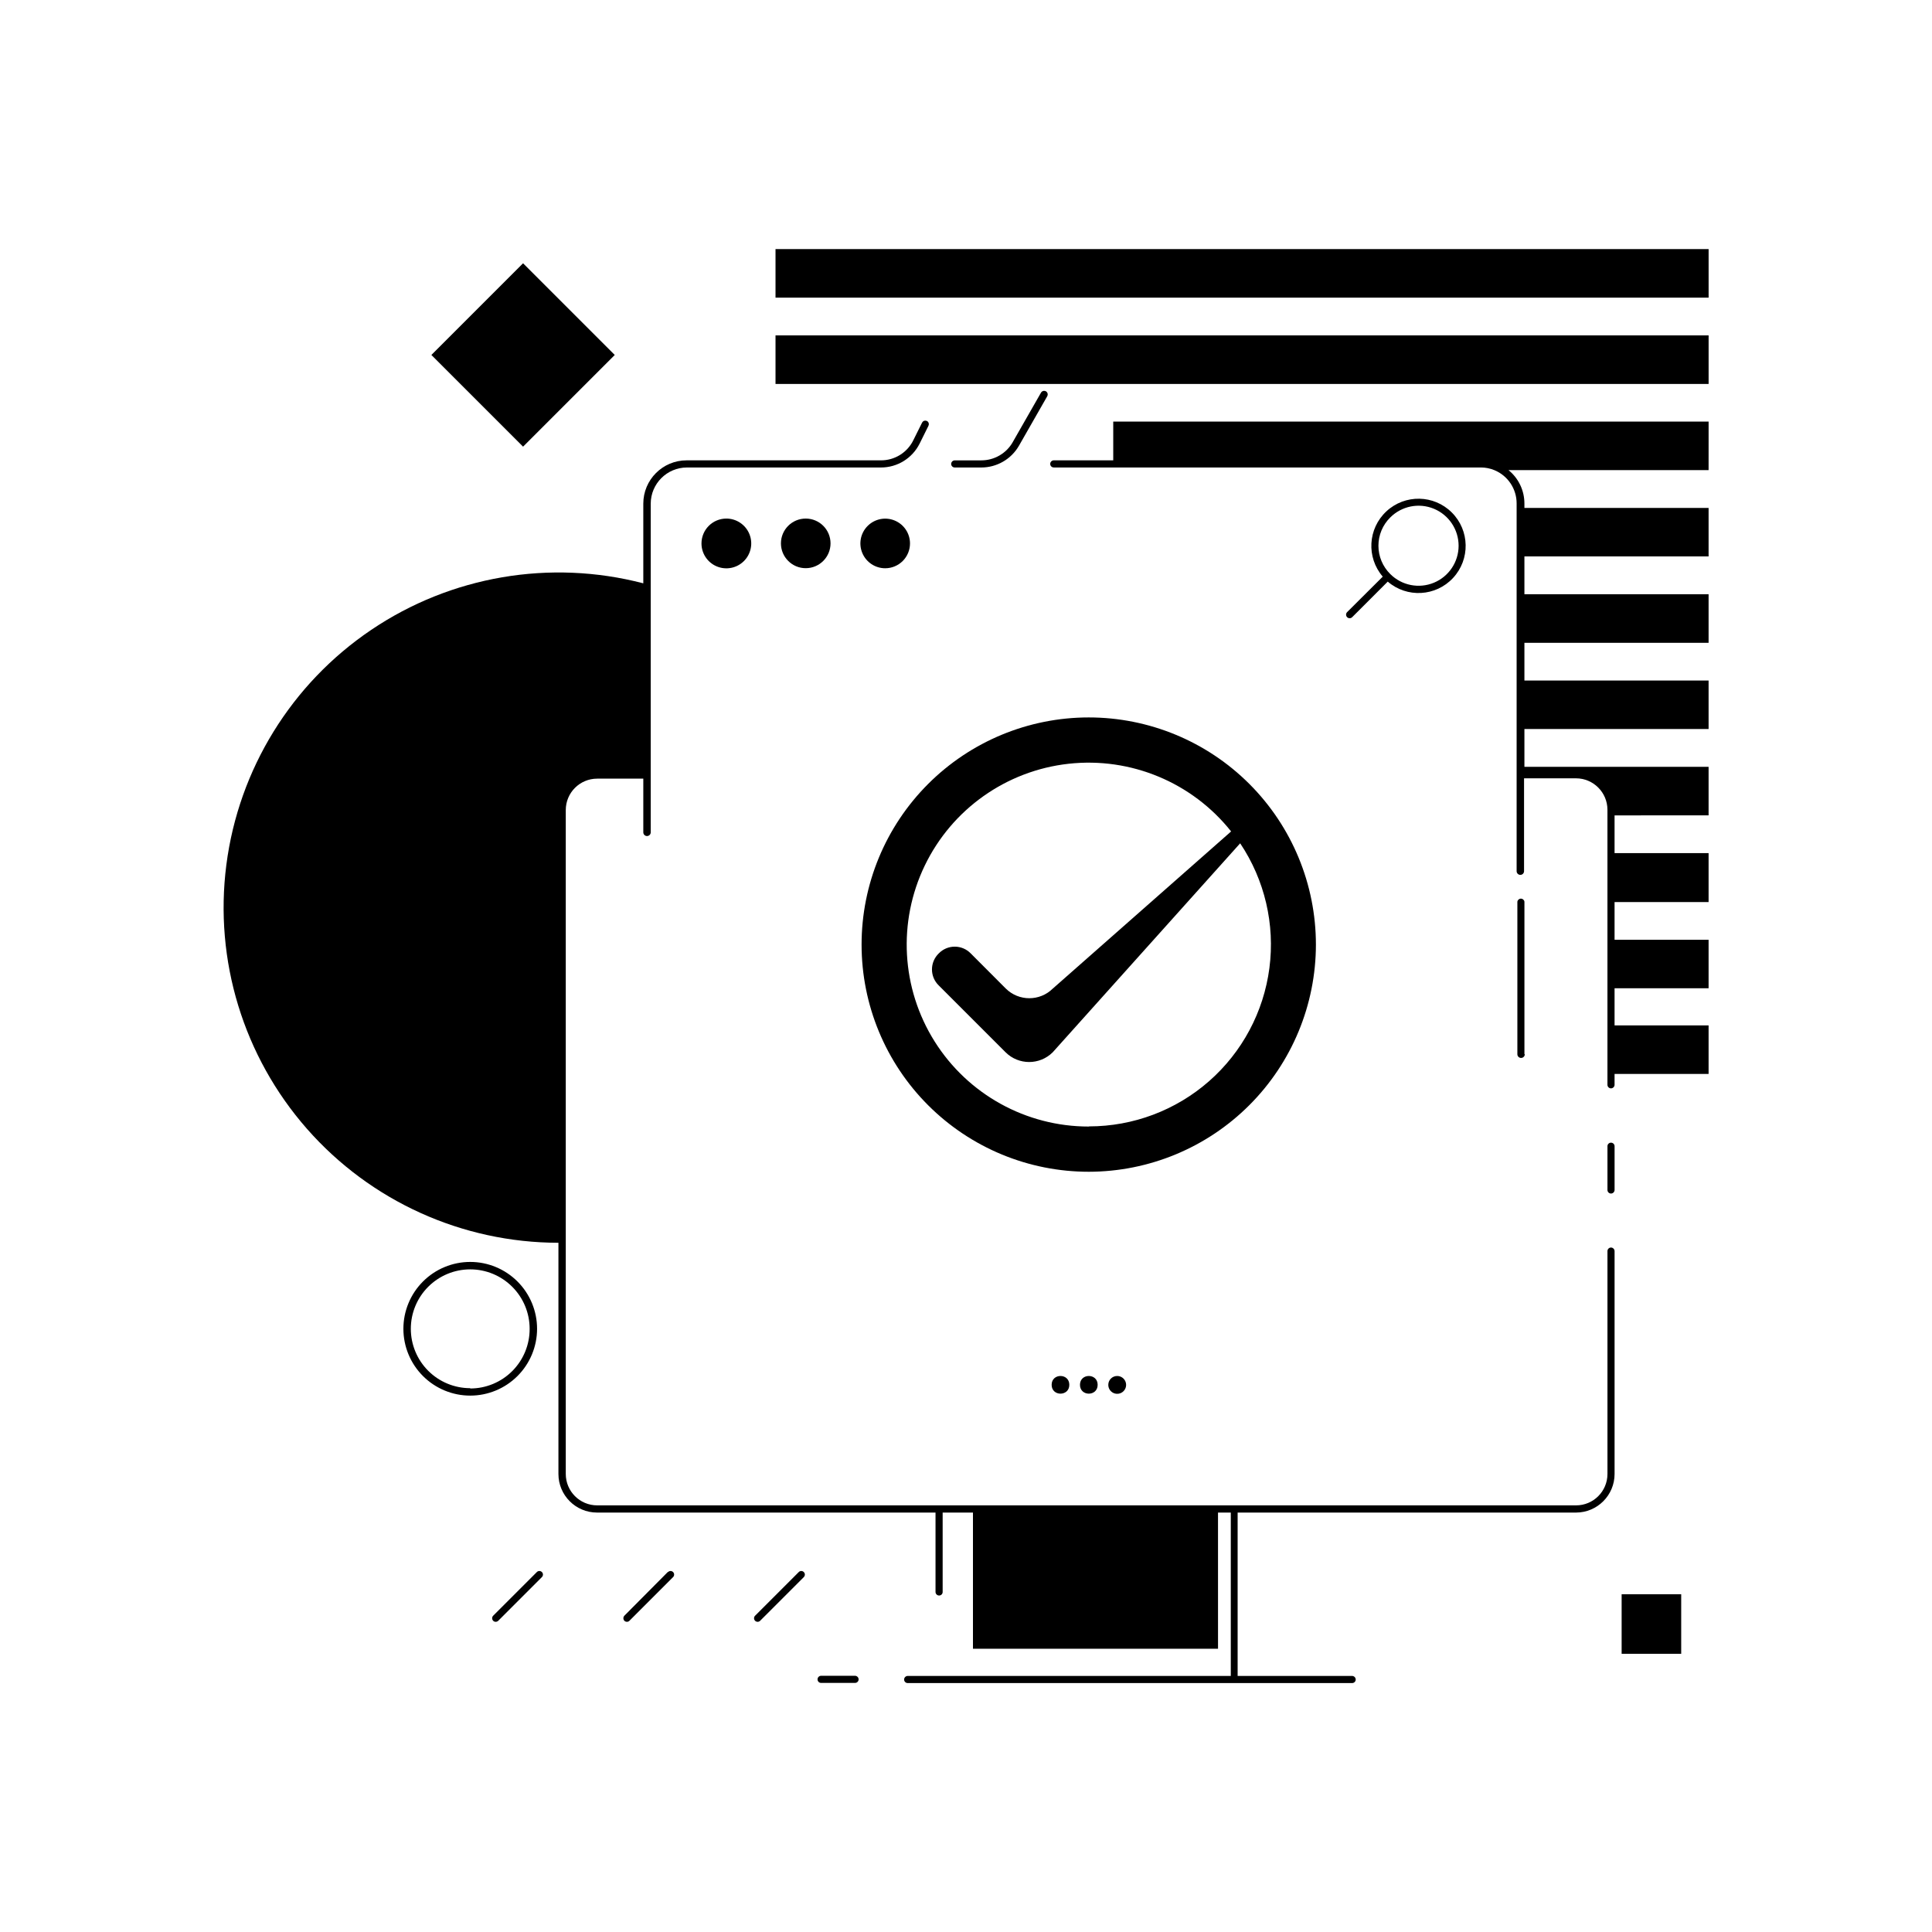
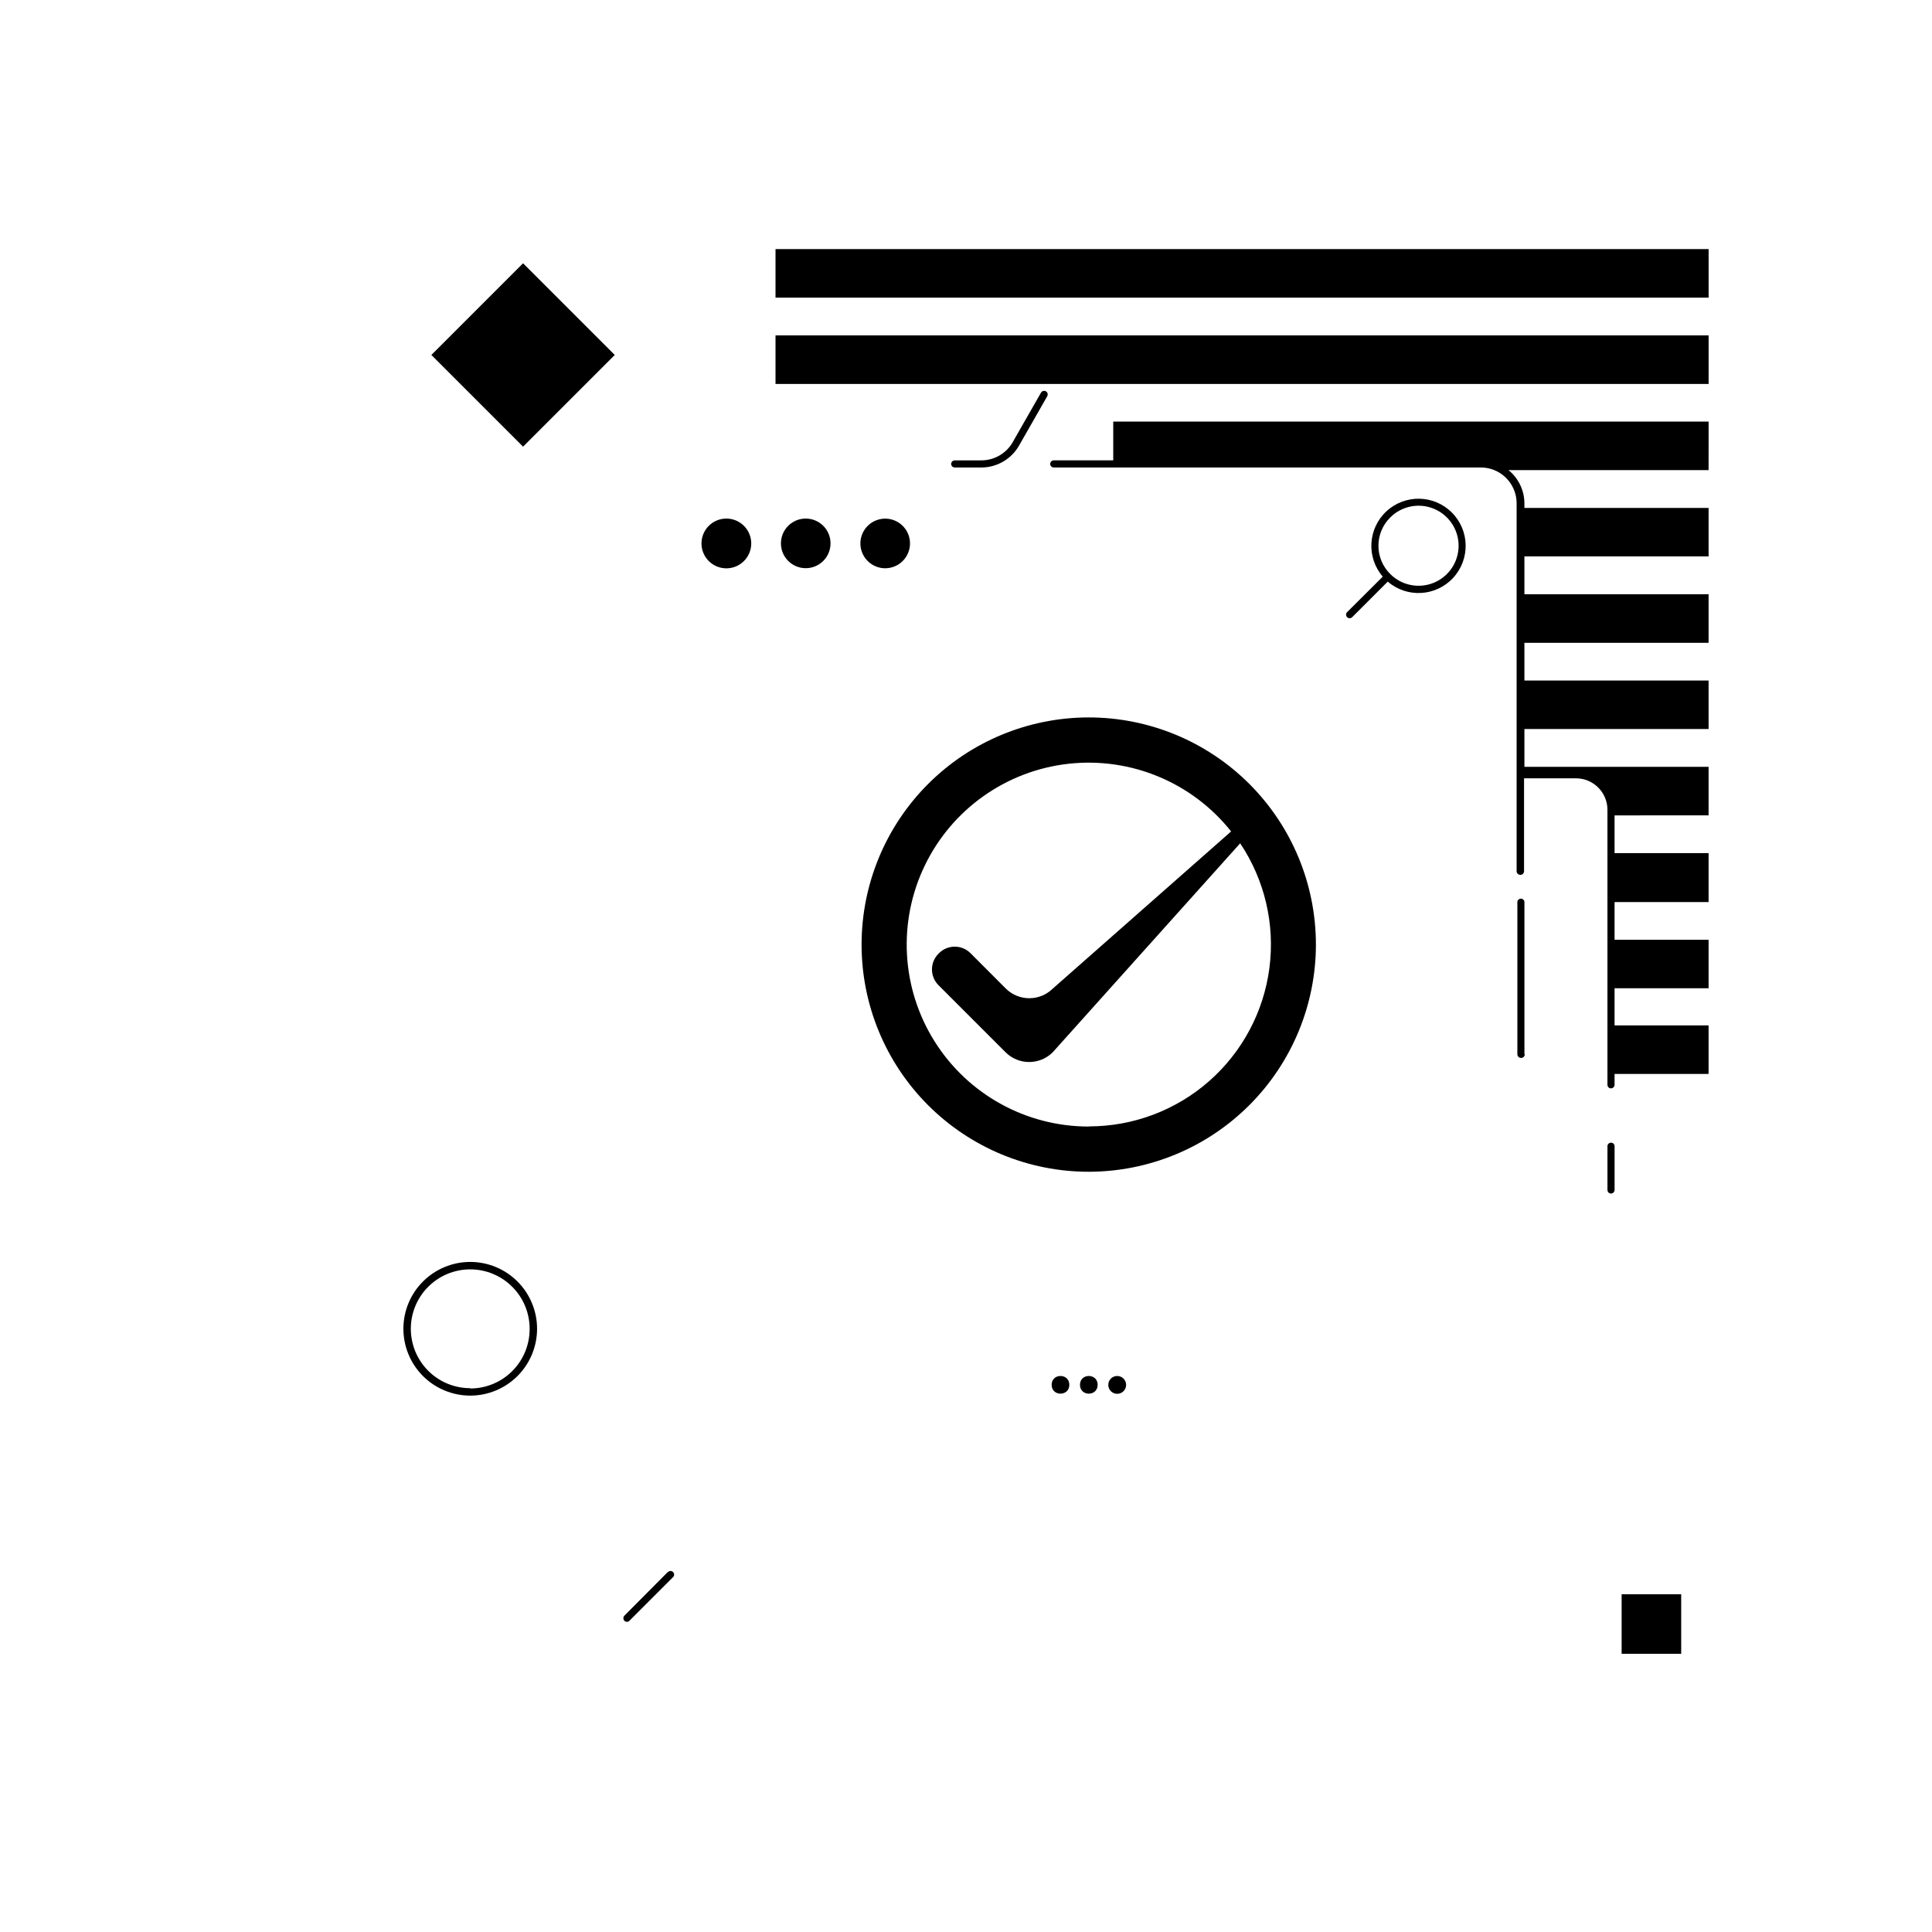
<svg xmlns="http://www.w3.org/2000/svg" fill="#000000" width="800px" height="800px" version="1.1" viewBox="144 144 512 512">
  <g>
    <path d="m349.52 210.01h247.28v12.871h-247.28z" />
    <path d="m349.52 232.88h247.28v12.871h-247.28z" />
    <path d="m596.8 255.72h-157.78v10.273h-15.742c-0.527 0-0.953 0.422-0.965 0.945 0 0.254 0.102 0.496 0.281 0.676 0.184 0.176 0.43 0.273 0.684 0.27h113.18c1.223 0.004 2.43 0.242 3.562 0.707 3.594 1.477 5.93 4.992 5.902 8.875v97.398c0 0.543 0.441 0.984 0.984 0.984 0.543 0 0.984-0.441 0.984-0.984v-24.602h13.777c4.59 0.012 8.312 3.734 8.324 8.324v72.898c0 0.52 0.422 0.941 0.945 0.941 0.516-0.008 0.934-0.426 0.941-0.941v-2.875h24.918v-12.871h-24.918v-9.84h24.918v-12.852h-24.918v-9.996h24.918v-12.969h-24.918v-9.996l24.918-0.004v-12.871h-48.809v-10.016h48.809v-12.852h-48.809v-9.996h48.809v-12.871h-48.809v-10.016h48.809v-12.852h-48.809v-1.145c0.008-3.441-1.539-6.703-4.211-8.875h53.02z" />
    <path d="m258.32 238.07 24.297-24.297 24.297 24.297-24.297 24.297z" />
-     <path d="m286.27 560.61-11.57 11.57c-0.176 0.176-0.277 0.418-0.277 0.668s0.102 0.492 0.277 0.672c0.172 0.184 0.418 0.285 0.668 0.273 0.254 0.004 0.496-0.098 0.672-0.273l11.57-11.57v-0.004c0.371-0.367 0.371-0.969 0-1.336-0.371-0.371-0.969-0.371-1.34 0z" />
    <path d="m320.96 560.61-11.496 11.57c-0.348 0.379-0.348 0.961 0 1.34 0.18 0.176 0.418 0.277 0.672 0.273 0.25 0.012 0.496-0.09 0.668-0.273l11.57-11.57v-0.004c0.371-0.367 0.371-0.969 0-1.336-0.367-0.371-0.969-0.371-1.336 0z" />
-     <path d="m355.68 560.61-11.57 11.57h-0.004c-0.176 0.176-0.277 0.418-0.277 0.668s0.102 0.492 0.277 0.672c0.18 0.176 0.418 0.277 0.672 0.277 0.25 0 0.492-0.102 0.668-0.277l11.57-11.57v-0.004c0.371-0.367 0.371-0.969 0-1.336-0.367-0.371-0.969-0.371-1.336 0z" />
    <path d="m573.75 566.49h15.785v15.785h-15.785z" />
-     <path d="m570.94 474.61c-0.258 0-0.5 0.102-0.676 0.285-0.18 0.18-0.277 0.426-0.27 0.68v59.039c0 4.598-3.727 8.324-8.324 8.324h-259.41c-4.598 0-8.324-3.727-8.324-8.324v-175.94c0-4.598 3.727-8.324 8.324-8.324h12.223v14.227c0 0.543 0.441 0.984 0.984 0.984 0.543 0 0.984-0.441 0.984-0.984v-87.105c0.012-5.293 4.309-9.582 9.602-9.582h51.387c4.352 0.016 8.332-2.441 10.273-6.336l2.344-4.723-0.004-0.004c0.184-0.367 0.113-0.809-0.176-1.102-0.07-0.059-0.152-0.113-0.234-0.156-0.359-0.172-0.789-0.109-1.086 0.156-0.074 0.086-0.141 0.176-0.195 0.277l-2.344 4.703h0.004c-1.617 3.258-4.945 5.312-8.582 5.293h-51.484c-6.336 0-11.473 5.137-11.473 11.473v21.117c-24.691-6.438-50.957-1.945-72.105 12.336-21.148 14.277-35.133 36.961-38.391 62.27-3.258 25.309 4.527 50.793 21.367 69.965 16.844 19.168 41.117 30.164 66.637 30.191v61.262c0 5.652 4.578 10.234 10.23 10.234h89.703v21.039c0 0.52 0.422 0.945 0.945 0.945 0.25 0.004 0.496-0.094 0.672-0.273 0.18-0.176 0.277-0.422 0.273-0.672v-21.039h8.031v36.094h64.945l-0.004-36.094h3.387v43.297h-85.609c-0.527 0-0.953 0.418-0.965 0.945 0 0.254 0.102 0.496 0.281 0.672 0.184 0.18 0.43 0.277 0.684 0.27h117.77c0.25 0 0.488-0.098 0.668-0.273 0.176-0.18 0.277-0.418 0.277-0.668-0.012-0.52-0.43-0.938-0.945-0.945h-30.348v-43.297h89.684c5.641-0.012 10.211-4.59 10.211-10.234v-59.039c0-0.523-0.418-0.953-0.941-0.965z" />
    <path d="m570.94 460.3c0.516-0.008 0.934-0.426 0.941-0.941v-11.594c0-0.25-0.098-0.492-0.273-0.668-0.18-0.176-0.418-0.277-0.668-0.277-0.254-0.004-0.496 0.094-0.676 0.273-0.18 0.176-0.277 0.422-0.27 0.672v11.594c0 0.52 0.422 0.941 0.945 0.941z" />
-     <path d="m370.58 588.1h-8.977c-0.52 0-0.945 0.422-0.945 0.945-0.004 0.25 0.094 0.492 0.273 0.672 0.176 0.18 0.422 0.277 0.672 0.27h8.977c0.254 0.008 0.496-0.09 0.68-0.27 0.18-0.176 0.285-0.418 0.285-0.672-0.012-0.527-0.441-0.945-0.965-0.945z" />
    <path d="m547.99 423.38v-40.305c0.008-0.039 0.008-0.078 0-0.117-0.066-0.465-0.465-0.809-0.934-0.809s-0.867 0.344-0.938 0.809c-0.008 0.039-0.008 0.078 0 0.117v40.305c0 0.543 0.441 0.984 0.984 0.984 0.547 0 0.984-0.441 0.984-0.984z" />
    <path d="m421.18 247.7c-0.457-0.254-1.035-0.098-1.301 0.352l-7.5 13.125 0.004 0.004c-1.711 2.984-4.887 4.824-8.328 4.82h-7.047 0.004c-0.52 0.012-0.934 0.43-0.945 0.945 0 0.523 0.422 0.945 0.945 0.945h7.047-0.004c4.121 0 7.926-2.199 9.98-5.766l7.5-13.125-0.004-0.004c0.254-0.457 0.098-1.031-0.352-1.297z" />
    <path d="m329.9 288c-0.008 2.668 1.594 5.082 4.059 6.106 2.469 1.027 5.309 0.465 7.195-1.426 1.887-1.887 2.453-4.727 1.426-7.191-1.027-2.465-3.438-4.07-6.106-4.062-3.629 0.012-6.562 2.949-6.574 6.574z" />
    <path d="m364.1 288c0 3.629-2.941 6.574-6.574 6.574-3.629 0-6.57-2.945-6.57-6.574 0-3.633 2.941-6.574 6.57-6.574 3.633 0 6.574 2.941 6.574 6.574" />
    <path d="m385.16 288c-0.008-2.656-1.613-5.047-4.07-6.059-2.457-1.012-5.281-0.445-7.156 1.438-1.879 1.879-2.438 4.707-1.418 7.16 1.02 2.453 3.414 4.055 6.07 4.055 1.746 0 3.422-0.695 4.656-1.934 1.234-1.238 1.922-2.914 1.918-4.66z" />
    <path d="m427.38 510.99c0 3.125-4.684 3.125-4.684 0 0-3.121 4.684-3.121 4.684 0" />
    <path d="m434.89 510.99c0 3.125-4.684 3.125-4.684 0 0-3.121 4.684-3.121 4.684 0" />
    <path d="m437.71 510.99c-0.008 0.957 0.562 1.824 1.441 2.199 0.883 0.371 1.902 0.172 2.582-0.5 0.68-0.676 0.883-1.691 0.52-2.578-0.363-0.883-1.227-1.461-2.184-1.461-0.625-0.004-1.223 0.238-1.668 0.68-0.445 0.438-0.691 1.039-0.691 1.66z" />
    <path d="m501 306.22c-0.176 0.176-0.277 0.418-0.277 0.668 0 0.254 0.102 0.492 0.277 0.672 0.176 0.176 0.418 0.277 0.668 0.277 0.254 0 0.492-0.102 0.672-0.277l9.426-9.426v-0.004c5.094 4.387 12.742 3.957 17.312-0.969 4.57-4.926 4.43-12.586-0.324-17.336-4.75-4.754-12.41-4.894-17.336-0.324-4.926 4.57-5.356 12.219-0.973 17.312zm11.434-25.094v0.004c3.035-3.035 7.598-3.945 11.562-2.305 3.965 1.641 6.551 5.512 6.551 9.801 0 4.293-2.586 8.16-6.551 9.801-3.965 1.641-8.527 0.734-11.562-2.301-2.008-1.98-3.137-4.68-3.137-7.5 0-2.82 1.129-5.519 3.137-7.496z" />
    <path d="m286.33 496.14c0-4.699-1.867-9.203-5.188-12.527-3.324-3.32-7.828-5.188-12.527-5.188-4.695 0-9.203 1.867-12.523 5.188-3.32 3.324-5.188 7.828-5.188 12.527 0 4.695 1.867 9.203 5.188 12.523 3.32 3.32 7.828 5.188 12.523 5.188 4.699 0 9.203-1.867 12.527-5.188 3.32-3.32 5.188-7.828 5.188-12.523zm-17.711 15.742h-0.004c-4.176 0-8.18-1.656-11.133-4.609s-4.609-6.957-4.609-11.133 1.656-8.18 4.609-11.133 6.957-4.613 11.133-4.613 8.18 1.66 11.133 4.613 4.613 6.957 4.613 11.133c0.02 4.188-1.629 8.215-4.586 11.184-2.953 2.969-6.969 4.637-11.16 4.637z" />
    <path d="m492.73 394.33c0-15.969-6.344-31.281-17.633-42.574-11.293-11.289-26.605-17.629-42.574-17.629-15.969 0.004-31.281 6.348-42.57 17.641s-17.629 26.605-17.625 42.574 6.352 31.281 17.645 42.566c11.293 11.289 26.609 17.629 42.578 17.621 15.957-0.02 31.254-6.371 42.539-17.656 11.281-11.285 17.625-26.586 17.641-42.543zm-60.18 48.215c-16.598 0.016-32.035-8.504-40.867-22.555-8.832-14.047-9.82-31.652-2.613-46.602 7.207-14.949 21.598-25.141 38.09-26.98 16.492-1.836 32.773 4.934 43.098 17.93l-47.23 41.625-0.004-0.004c-3.453 3.441-9.039 3.441-12.496 0l-9.27-9.289c-1.113-1.148-2.641-1.797-4.242-1.797-1.598 0-3.129 0.648-4.238 1.797-1.148 1.113-1.797 2.644-1.797 4.242 0 1.598 0.648 3.129 1.797 4.242l17.711 17.711c3.453 3.441 9.043 3.441 12.496 0l49.672-55.379c6.512 9.719 9.266 21.477 7.746 33.078-1.516 11.602-7.203 22.254-16 29.973-8.793 7.715-20.094 11.969-31.793 11.969z" />
  </g>
</svg>